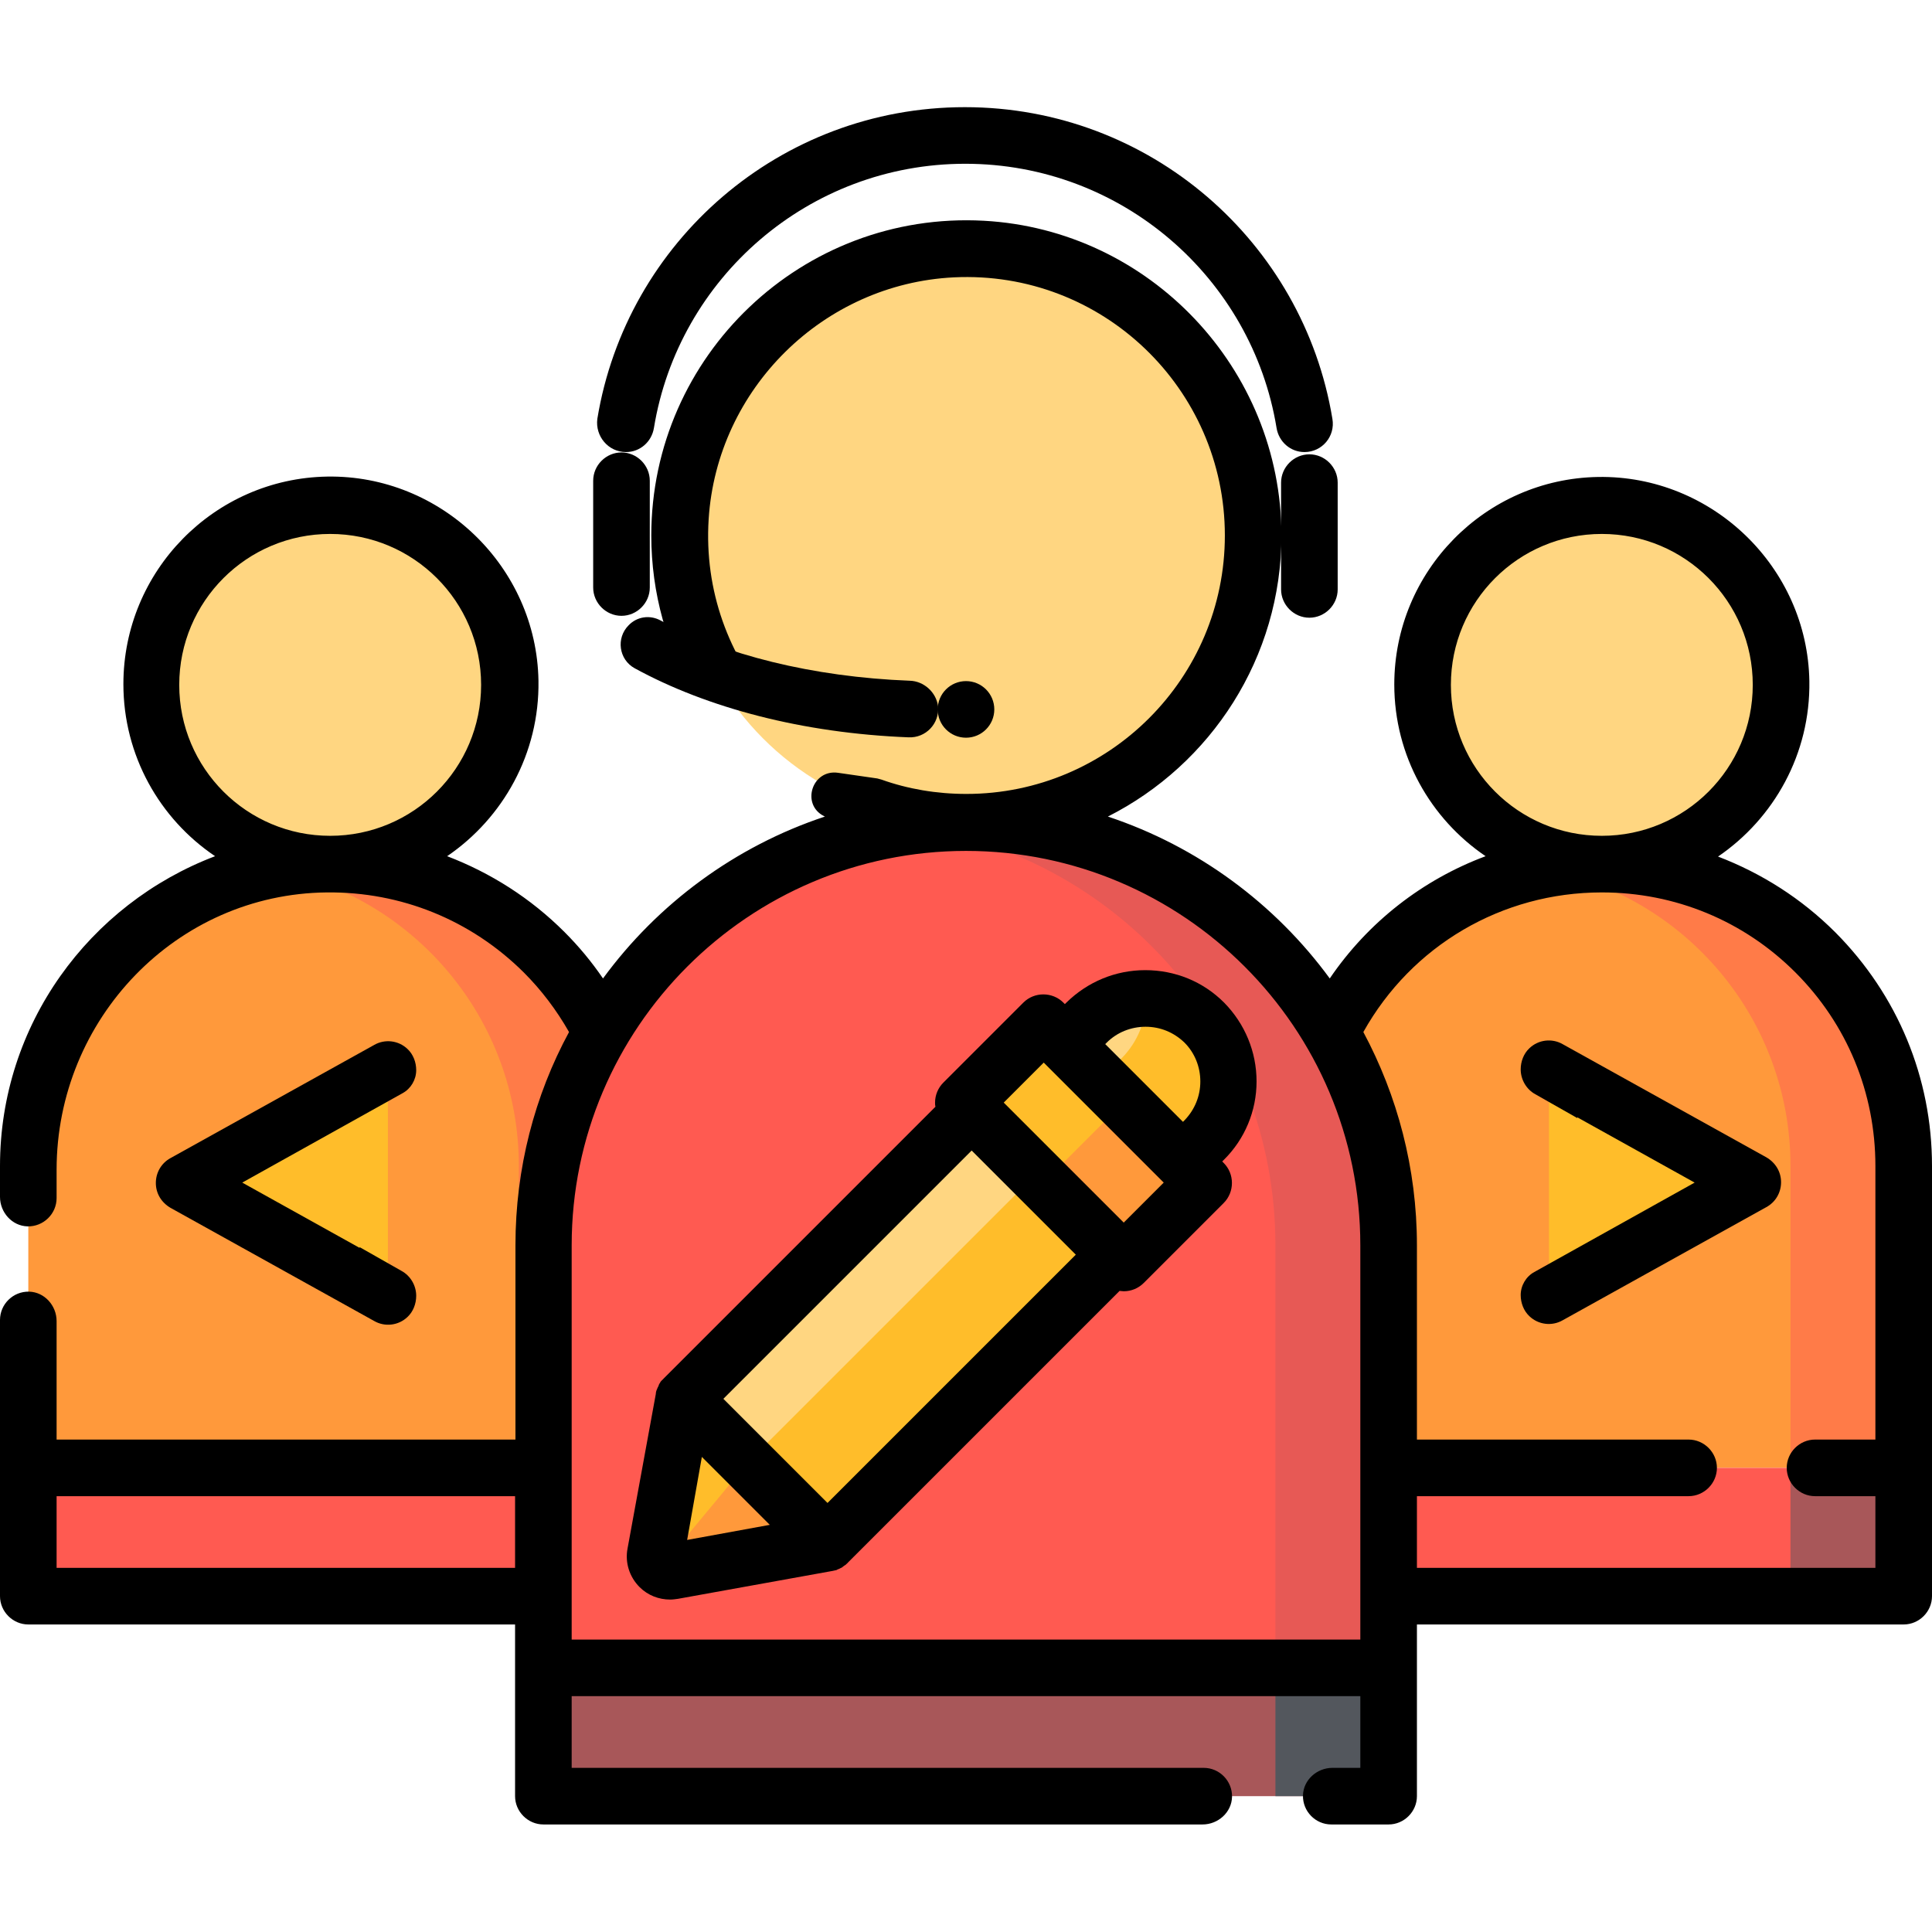
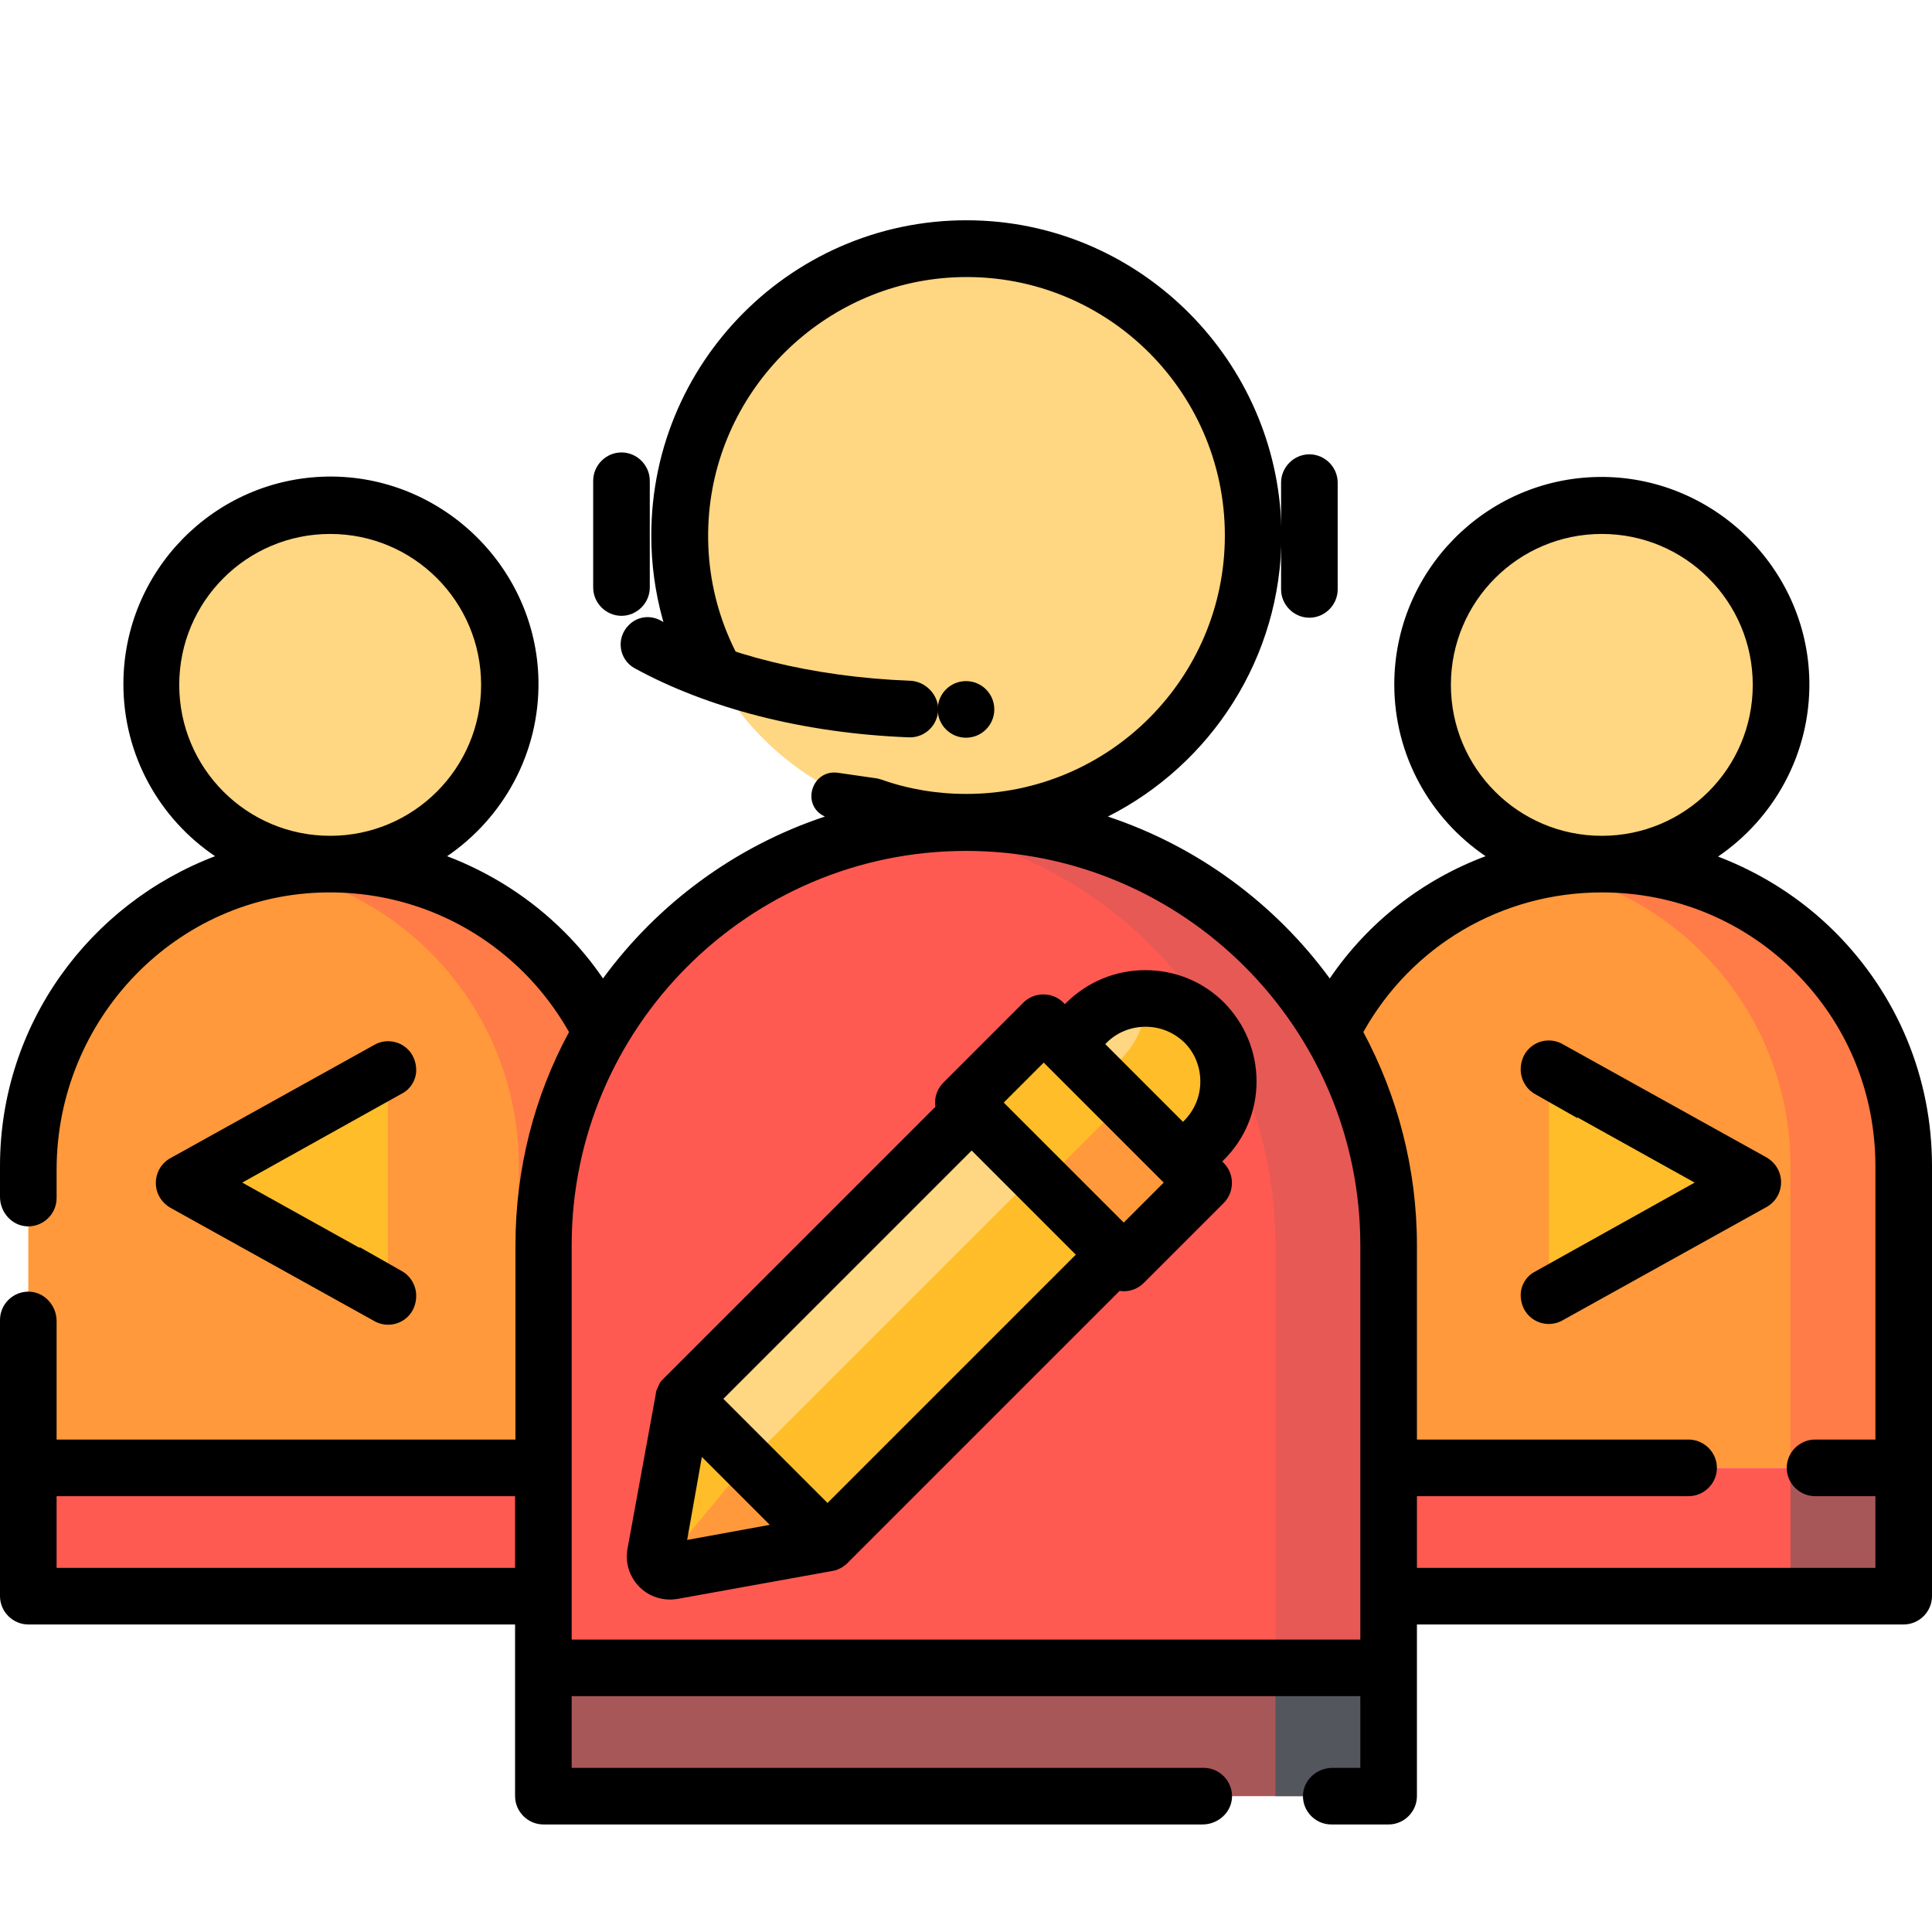
<svg xmlns="http://www.w3.org/2000/svg" version="1.1" id="Capa_1" x="0px" y="0px" viewBox="0 0 512 512" style="enable-background:new 0 0 512 512;" xml:space="preserve">
  <style type="text/css">
	.st0{fill:#FFD681;}
	.st1{fill:#FF993B;}
	.st2{fill:#FF7B48;}
	.st3{fill:#FFBD2A;}
	.st4{fill:#FF5A51;}
	.st5{fill:#A85759;}
	.st6{fill:#E75955;}
	.st7{fill:#53575D;}
</style>
  <circle class="st0" cx="87.5" cy="181.5" r="47.5" />
  <path class="st1" d="M167.5,389H7.5v-80c0-44.2,35.8-80,80-80l0,0c44.2,0,80,35.8,80,80V389z" />
  <path class="st2" d="M87.5,229L87.5,229c-5.1,0-10.1,0.5-15,1.4c37,7,65,39.5,65,78.6v80h30v-80C167.5,264.8,131.7,229,87.5,229z" />
  <circle class="st0" cx="424.5" cy="181.5" r="47.5" />
  <path class="st1" d="M504.5,389h-160v-80c0-44.2,35.8-80,80-80l0,0c44.2,0,80,35.8,80,80V389z" />
  <path class="st2" d="M424.5,229L424.5,229c-5.1,0-10.1,0.5-15,1.4c37,7,65,39.5,65,78.6v80h30v-80C504.5,264.8,468.7,229,424.5,229z  " />
  <g>
    <polygon class="st3" points="102.8,343.4 102.8,283.4 48.8,313.4  " />
  </g>
  <g>
    <rect x="7.5" y="389" class="st4" width="160" height="34" />
    <rect x="344.5" y="389" class="st4" width="160" height="34" />
  </g>
  <rect x="474.5" y="389" class="st5" width="30" height="34" />
  <path class="st4" d="M368,442H144V330c0-61.9,50.1-112,112-112l0,0c61.9,0,112,50.1,112,112V442z" />
  <path class="st6" d="M256,218L256,218c-5.1,0-10.1,0.3-15,1c54.8,7.3,97,54.2,97,111v112h30V330C368,268.1,317.9,218,256,218z" />
  <rect x="144" y="442" class="st5" width="224" height="34" />
  <rect x="338" y="442" class="st7" width="30" height="34" />
  <path class="st3" d="M219.3,408.9l-41,7.5c-1.3,0.2-2.5-0.1-3.3-0.9v0c-1-0.9-1.6-2.2-1.3-3.7l7.4-41l17,17h0L219.3,408.9z" />
  <path class="st0" d="M313.4,307.8l-31.1-31.1l5.7-5.7c8.6-8.6,22.5-8.6,31.1,0l0,0c8.6,8.6,8.6,22.5,0,31.1L313.4,307.8z" />
  <path class="st3" d="M319,271L319,271c-4.2-4.2-9.8-6.4-15.3-6.4c0.1,5.7-2.1,11.4-6.4,15.8l-5.7,5.7l21.8,21.8l5.7-5.7  C327.6,293.5,327.6,279.6,319,271z" />
  <rect x="184.4" y="324.6" transform="matrix(0.707 -0.707 0.707 0.707 -178.798 271.585)" class="st0" width="108" height="54" />
  <g>
    <rect x="192.9" y="345.1" transform="matrix(0.707 -0.707 0.707 0.707 -182.313 280.059)" class="st3" width="108" height="30" />
    <rect x="272.2" y="272.8" transform="matrix(0.707 -0.707 0.707 0.707 -130.009 291.793)" class="st3" width="30" height="60" />
  </g>
  <g>
    <rect x="282.8" y="298.4" transform="matrix(0.707 -0.707 0.707 0.707 -134.4 302.394)" class="st1" width="30" height="30" />
    <path class="st1" d="M219.3,408.9l-41,7.5c-1.3,0.2-2.5-0.1-3.3-0.9v0l23.1-27.8h0L219.3,408.9z" />
  </g>
  <circle class="st0" cx="256" cy="142" r="76" />
  <path d="M333,286.6c0-7.9-3.1-15.3-8.6-20.9c-5.6-5.6-13-8.6-20.9-8.6s-15.3,3.1-20.9,8.6l-0.4,0.4l-0.4-0.4  c-2.9-2.9-7.7-2.9-10.6,0l-21.2,21.2c-1.4,1.4-2.2,3.3-2.2,5.3c0,0.4,0,0.7,0.1,1.1l-72.1,72.1c-0.1,0.1-0.1,0.2-0.2,0.2  c-0.1,0.1-0.1,0.1-0.2,0.2c-0.2,0.2-0.4,0.4-0.5,0.7c0,0,0,0,0,0c-0.2,0.2-0.3,0.5-0.4,0.8c0,0.1-0.1,0.2-0.1,0.2  c-0.1,0.2-0.2,0.4-0.3,0.7c0,0.1-0.1,0.1-0.1,0.2c-0.1,0.3-0.2,0.6-0.2,0.9c0,0,0,0,0,0.1l-7.5,41c-0.7,3.7,0.5,7.5,3.2,10.2  c2.2,2.2,5.1,3.3,8.1,3.3c0.7,0,1.4-0.1,2.1-0.2l41-7.4c0,0,0,0,0,0c0.3-0.1,0.6-0.1,0.9-0.2c0.1,0,0.1,0,0.2-0.1  c0.2-0.1,0.5-0.2,0.7-0.3c0.1,0,0.1-0.1,0.2-0.1c0.3-0.1,0.6-0.3,0.8-0.5c0,0,0,0,0,0c0.2-0.2,0.5-0.3,0.7-0.5  c0.1-0.1,0.1-0.1,0.2-0.2c0.1-0.1,0.2-0.1,0.2-0.2l72.1-72.1c0.3,0,0.7,0.1,1.1,0.1c2,0,3.9-0.8,5.3-2.2l21.2-21.2  c2.9-2.9,2.9-7.7,0-10.6l-0.4-0.4l0.4-0.4C329.9,301.9,333,294.4,333,286.6z M219.3,398.3l-27.6-27.6l65.8-65.8l27.6,27.6  L219.3,398.3z M186,386.1l9,9l9,9l-21.9,4L186,386.1z M297.8,324L266,292.2l10.6-10.6l0.3,0.3c0,0,0,0,0,0l15.6,15.6l15.9,15.9  L297.8,324z M292.9,276.7l0.4-0.4c2.7-2.7,6.4-4.2,10.3-4.2s7.5,1.5,10.3,4.2c2.7,2.7,4.2,6.4,4.2,10.3s-1.5,7.5-4.2,10.3l-0.4,0.4  L292.9,276.7z" />
  <path d="M164.7,163.2L164.7,163.2c-4.1,0-7.5-3.4-7.5-7.5v-28.3c0-4.1,3.4-7.5,7.5-7.5h0c4.1,0,7.5,3.4,7.5,7.5v28.3  C172.2,159.8,168.8,163.2,164.7,163.2z" />
  <path d="M347,163.7L347,163.7c-4.1,0-7.5-3.4-7.5-7.5v-28.3c0-4.1,3.4-7.5,7.5-7.5l0,0c4.1,0,7.5,3.4,7.5,7.5v28.3  C354.5,160.3,351.1,163.7,347,163.7z" />
-   <path d="M165.9,119.8c3.7,0,6.8-2.7,7.4-6.4c6.5-39.7,41-70,82.5-70s76,30.3,82.5,70c0.6,3.7,3.7,6.4,7.4,6.4l0,0  c4.7,0,8.2-4.2,7.4-8.8c-7.7-46.8-48.3-82.6-97.4-82.6c-49,0-89.7,35.7-97.4,82.6C157.7,115.6,161.2,119.8,165.9,119.8L165.9,119.8z  " />
  <circle cx="256" cy="188" r="7.5" />
  <path d="M241.1,180.4c-25.9-1-49.1-6.9-66.1-16c-2.8-1.5-6.2-1-8.4,1.3l0,0c-3.4,3.4-2.6,9.1,1.6,11.4  c19.2,10.5,44.5,17.2,72.6,18.3c4.5,0.2,8.2-3.6,7.8-8.2C248.1,183.4,244.8,180.5,241.1,180.4z" />
  <path d="M95.3,330.5v0.2l-31.1-17.3l42.5-23.7c2.2-1.2,3.6-3.6,3.6-6.1l0,0c0-2.1-0.8-4.2-2.3-5.6c-2.4-2.3-6-2.7-8.8-1.1l-54,30  c-2.4,1.3-3.9,3.8-3.9,6.6s1.5,5.2,3.9,6.6l54,30c2.8,1.6,6.4,1.2,8.8-1.1c1.5-1.4,2.3-3.5,2.3-5.6l0,0c0-2.7-1.5-5.3-3.9-6.6  L95.3,330.5z" />
  <g>
    <polygon class="st3" points="410.5,283.4 410.5,343.4 464.5,313.4  " />
  </g>
  <path d="M418,296.3v-0.2l31.1,17.3l-42.5,23.7c-2.2,1.2-3.6,3.6-3.6,6.1l0,0c0,2.1,0.8,4.2,2.3,5.6c2.4,2.3,6,2.7,8.8,1.1l54-30  c2.4-1.3,3.9-3.8,3.9-6.6s-1.5-5.2-3.9-6.6l-54-30c-2.8-1.6-6.4-1.2-8.8,1.1c-1.5,1.4-2.3,3.5-2.3,5.6l0,0c0,2.7,1.5,5.3,3.9,6.6  L418,296.3z" />
  <path d="M486.4,247.1c-9-9-19.6-15.7-31.1-20.1c14.8-10.1,24.5-27.2,24.2-46.5c-0.5-30.2-25.8-54.6-56-54.1c-29.9,0.5-54,25-54,55  c0,18.9,9.6,35.6,24.2,45.5c-16.6,6.2-31.1,17.4-41.3,32.4c-14.5-19.8-35-35-58.8-42.9c27.3-13.8,46-42.1,46-74.6  c-0.1-44.1-34.9-80.9-78.9-83.3c-48.1-2.6-88.1,35.8-88.1,83.4c0,15.4,4.2,29.8,11.5,42.2l20.6,3c-11.5-13.1-18.1-30.5-16.9-49.5  c2.2-34.6,30.4-62.4,65-64.1c39.3-1.9,71.8,29.5,71.8,68.4c0,37.8-30.7,68.5-68.5,68.5c-7.9,0-15.5-1.3-22.5-3.8  c-0.4-0.1-0.7-0.2-1.1-0.3l-10.4-1.5c-6.9-1-9.9,8.4-3.7,11.5c0.1,0,0.2,0.1,0.2,0.1c-23.8,7.9-44.3,23.1-58.8,42.9  c-3-4.4-6.4-8.5-10.2-12.3c-9-9-19.6-15.7-31.1-20.1c14.8-10.1,24.5-27.2,24.2-46.5c-0.5-30.2-25.8-54.6-56-54.1  c-29.9,0.5-54,25-54,55c0,18.9,9.6,35.7,24.3,45.6C23.6,239.6,0,271.6,0,309l0,8.2c0,4.1,3.2,7.7,7.3,7.8c4.2,0.1,7.7-3.3,7.7-7.5  V310c0-39.9,31.7-73.1,71.6-73.5c19.7-0.2,38.2,7.3,52.2,21.2c4.7,4.7,8.7,10,12,15.8c-9.1,16.8-14.2,36.1-14.2,56.5v51.5H15v-31.4  c0-4.1-3.2-7.7-7.3-7.8c-4.2-0.1-7.7,3.3-7.7,7.5V423c0,4.1,3.4,7.5,7.5,7.5h129V476c0,4.1,3.4,7.5,7.5,7.5h174.7  c4.1,0,7.7-3.2,7.8-7.3c0.1-4.2-3.3-7.7-7.5-7.7H151.5v-19h209v19h-7.4c-4.1,0-7.7,3.2-7.8,7.3c-0.1,4.2,3.3,7.7,7.5,7.7H368  c4.1,0,7.5-3.4,7.5-7.5v-45.5h129c4.1,0,7.5-3.4,7.5-7.5V309C512,285.6,502.9,263.7,486.4,247.1z M87.5,221.5c-22.1,0-40-17.9-40-40  c0-22.1,17.9-40,40-40c22.1,0,40,17.9,40,40C127.5,203.6,109.6,221.5,87.5,221.5z M136.5,415.5H15v-19h121.5V415.5z M384.5,181.5  c0-22.1,17.9-40,40-40c22.1,0,40,17.9,40,40c0,22.1-17.9,40-40,40C402.4,221.5,384.5,203.6,384.5,181.5z M360.5,434.5h-209V330  c0-57.6,46.9-104.5,104.5-104.5c57.6,0,104.5,46.9,104.5,104.5V434.5z M497,381.5h-16c-4.1,0-7.5,3.4-7.5,7.5s3.4,7.5,7.5,7.5h16v19  H375.5v-19h72c4.1,0,7.5-3.4,7.5-7.5s-3.4-7.5-7.5-7.5h-72V330c0-20.4-5.2-39.7-14.2-56.5c12.8-22.9,36.7-37,63.2-37  c19.4,0,37.6,7.5,51.3,21.2c13.7,13.7,21.2,31.9,21.2,51.3V381.5z" />
</svg>